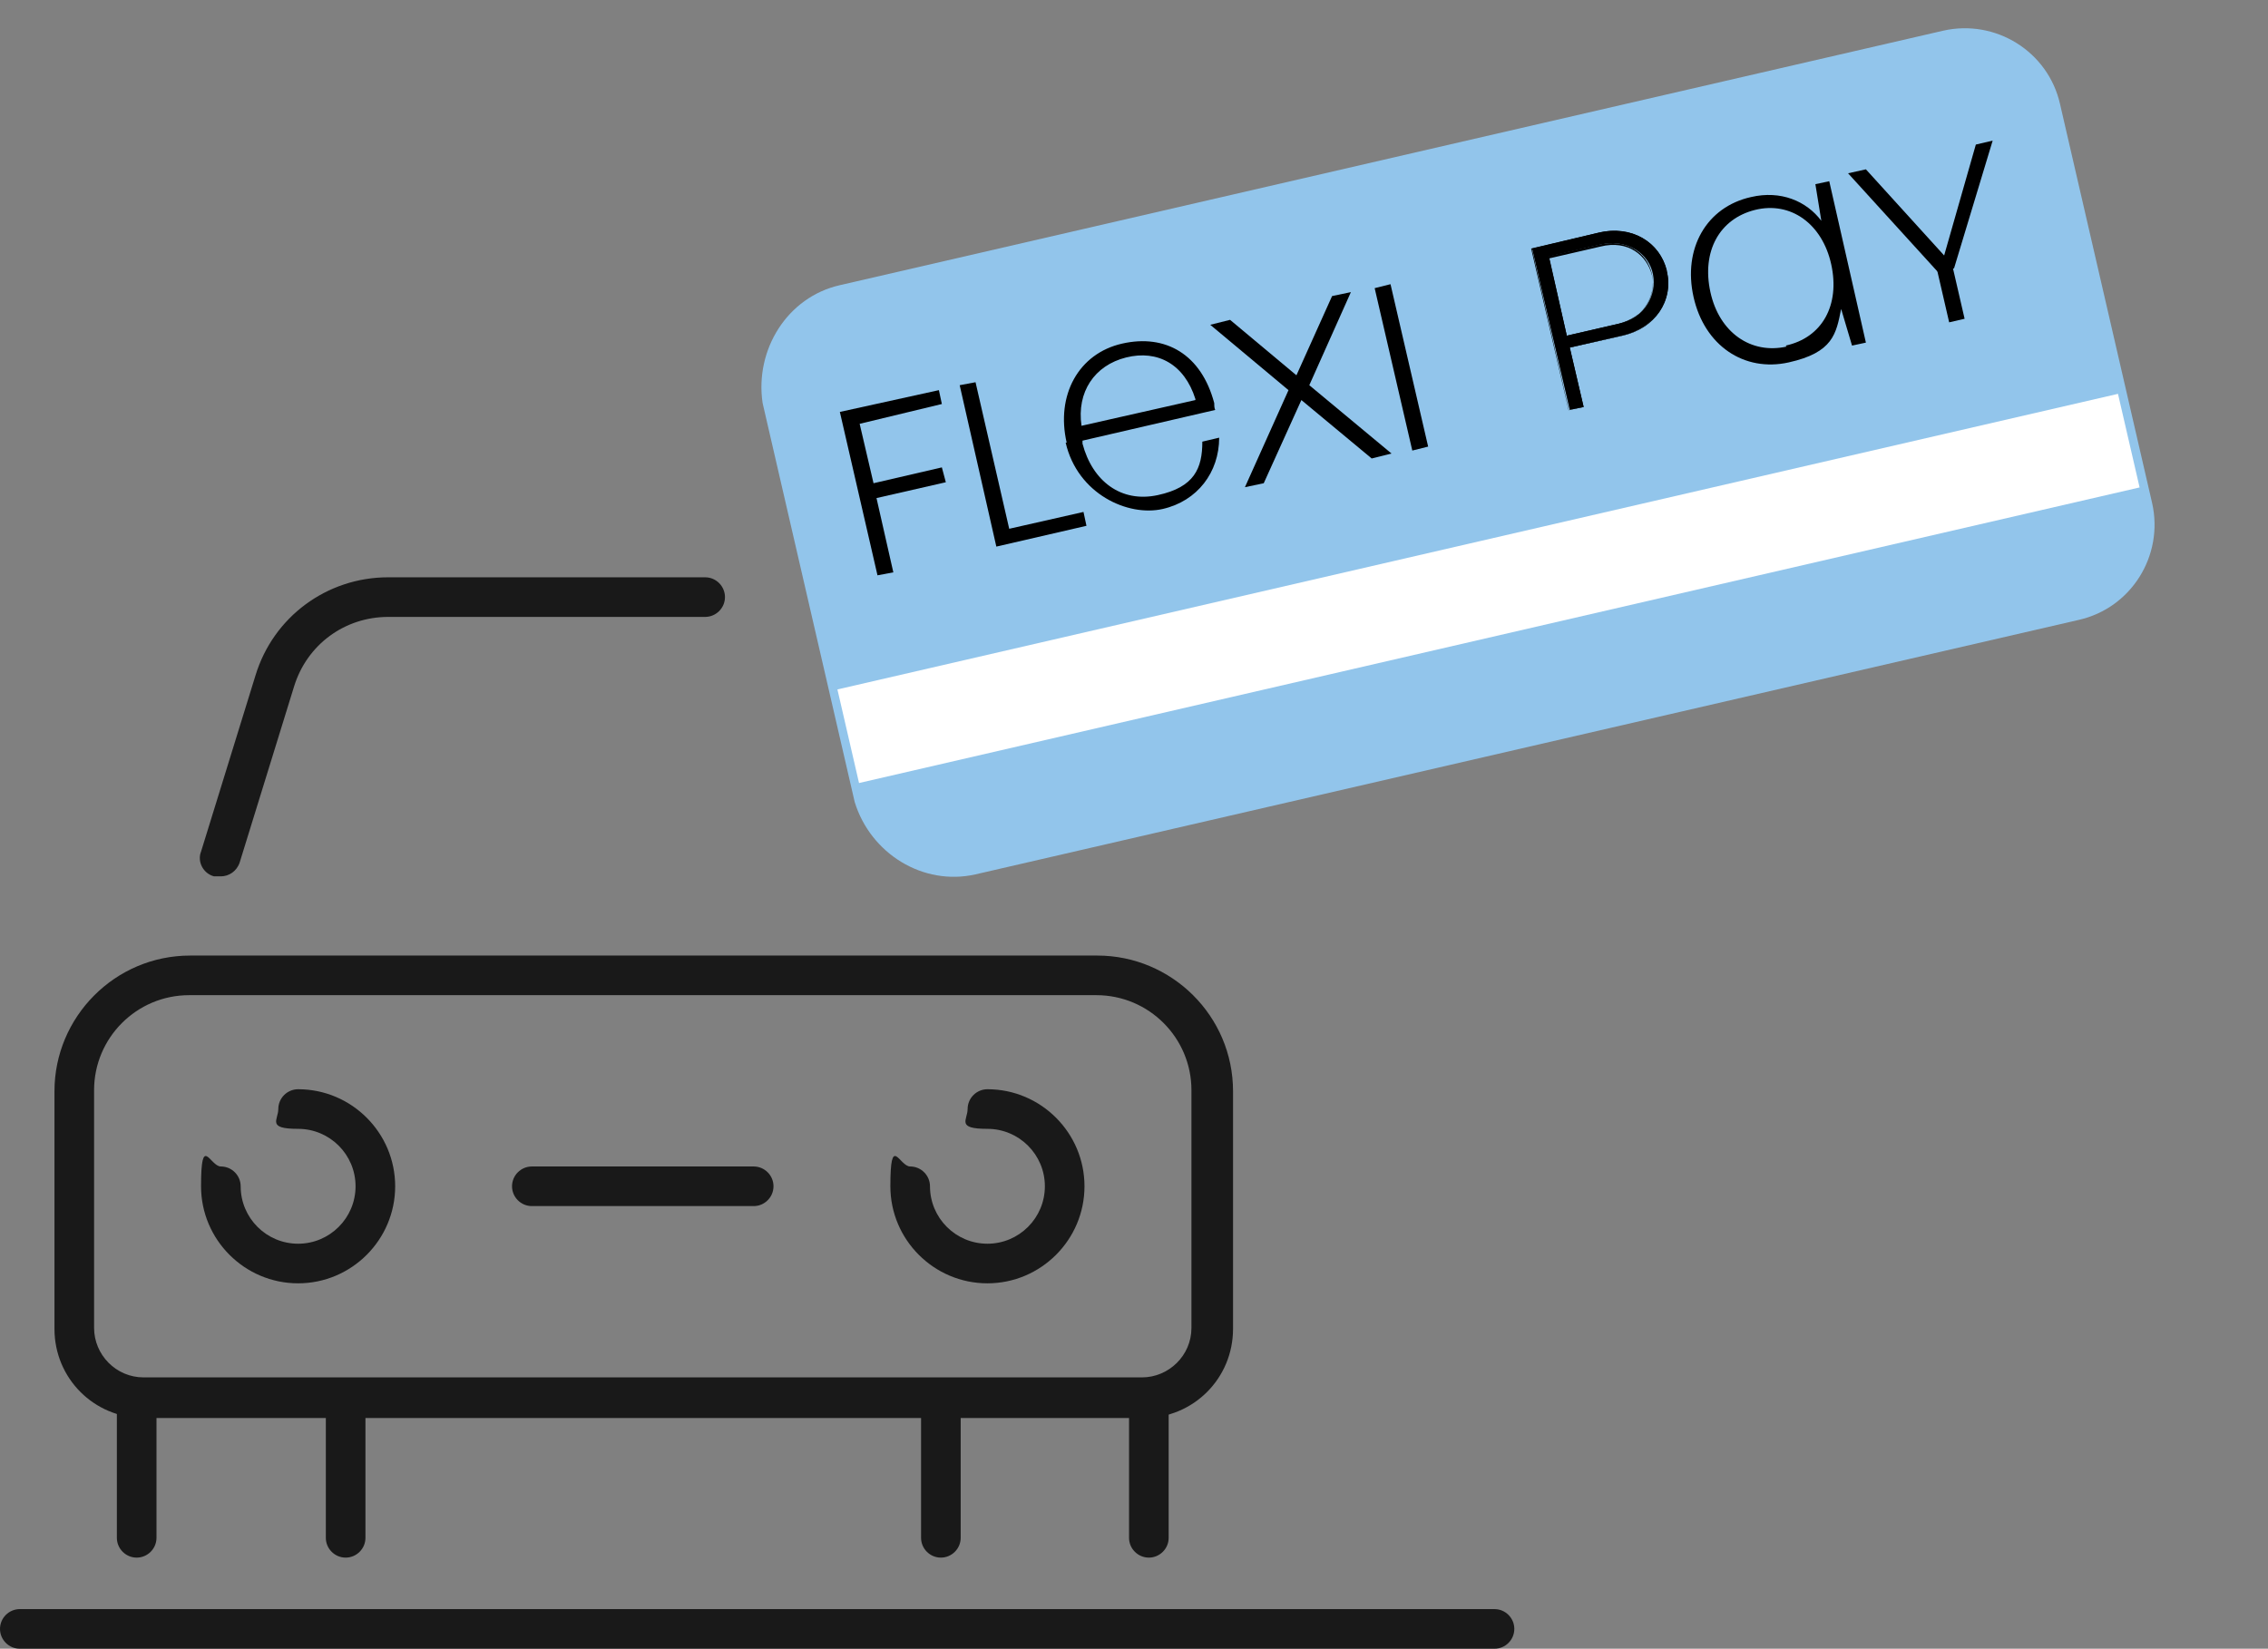
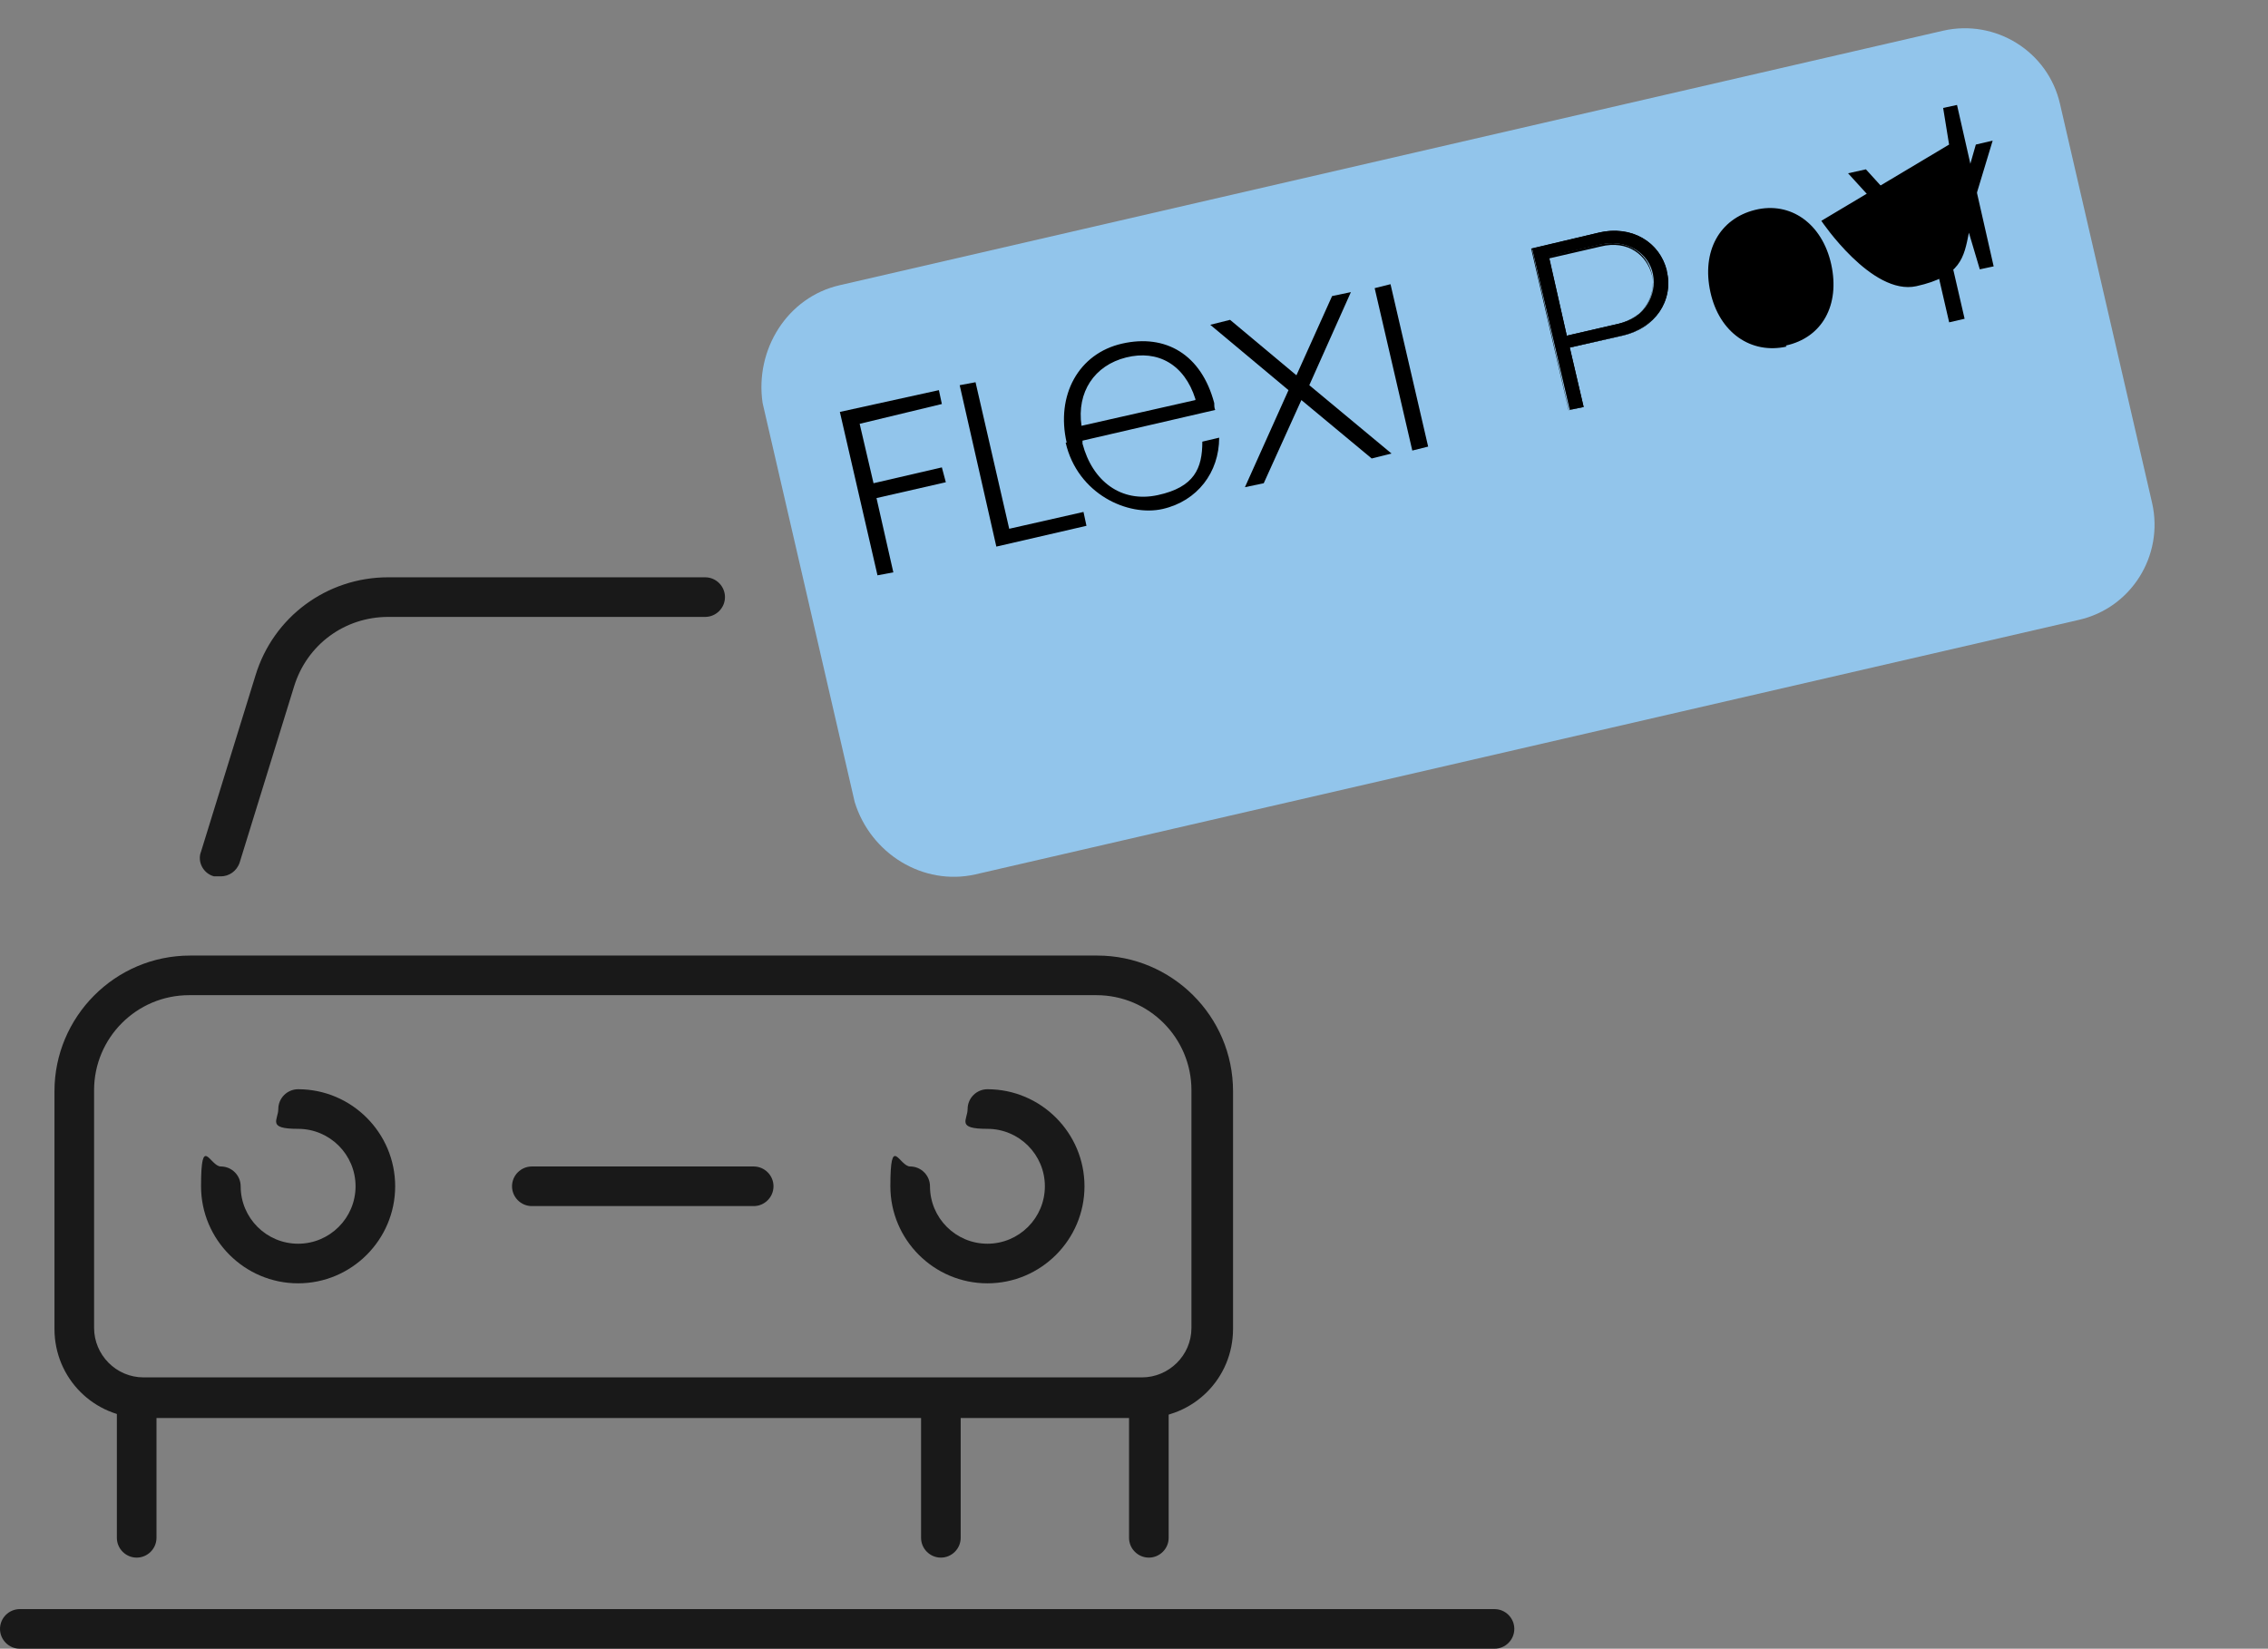
<svg xmlns="http://www.w3.org/2000/svg" id="Layer_1" viewBox="0 0 229 166.5">
  <rect x="0" y="0" width="229" height="166.5" fill="#808080" stroke="none" />
  <defs>
    <style> .st0 { fill: #92c5eb; } .st1 { fill: #fff; } .st2 { fill: #191919; } </style>
  </defs>
  <g id="Layer_2">
    <g id="_ëÎÓÈ_1">
      <g>
        <path class="st2" d="M115.3,143.2H14.5c-5,0-9-4-9-9v-24c0-7.5,6.1-13.7,13.7-13.7h91.6c7.5,0,13.7,6.1,13.7,13.7v24c0,5-4,9-9,9h-.2ZM19.1,100.5c-5.3,0-9.6,4.3-9.6,9.6v24c0,2.7,2.2,5,5,5h100.8c2.7,0,5-2.2,5-5v-24c0-5.3-4.3-9.6-9.6-9.6,0,0-91.6,0-91.6,0Z" />
        <path class="st2" d="M22.2,88.5h-.6c-1.1-.3-1.7-1.5-1.3-2.5l5.5-17.8c1.8-5.9,7.2-9.9,13.4-9.9h32c1.1,0,2,.9,2,2s-.9,2-2,2h-32c-4.4,0-8.2,2.8-9.5,7l-5.5,17.8c-.3.9-1.1,1.4-1.9,1.4h0Z" />
        <path class="st2" d="M76.1,121.8h-22.4c-1.1,0-2-.9-2-2s.9-2,2-2h22.4c1.1,0,2,.9,2,2s-.9,2-2,2Z" />
        <path class="st2" d="M99.7,129.6c-5.4,0-9.8-4.4-9.8-9.8s.9-2,2-2,2,.9,2,2c0,3.2,2.6,5.8,5.8,5.8s5.8-2.6,5.8-5.8-2.6-5.8-5.8-5.8-2-.9-2-2,.9-2,2-2c5.4,0,9.8,4.4,9.8,9.8s-4.4,9.8-9.8,9.8Z" />
        <path class="st2" d="M30.1,129.6c-5.4,0-9.8-4.4-9.8-9.8s.9-2,2-2,2,.9,2,2c0,3.2,2.6,5.8,5.8,5.8s5.8-2.6,5.8-5.8-2.6-5.8-5.8-5.8-2-.9-2-2,.9-2,2-2c5.4,0,9.8,4.4,9.8,9.8s-4.4,9.8-9.8,9.8Z" />
        <path class="st2" d="M116,157.3c-1.1,0-2-.9-2-2v-14.1c0-1.1.9-2,2-2s2,.9,2,2v14.1c0,1.1-.9,2-2,2Z" />
        <path class="st2" d="M95,157.3c-1.1,0-2-.9-2-2v-14.1c0-1.1.9-2,2-2s2,.9,2,2v14.1c0,1.1-.9,2-2,2Z" />
-         <path class="st2" d="M34.9,157.3c-1.1,0-2-.9-2-2v-14.1c0-1.1.9-2,2-2s2,.9,2,2v14.1c0,1.1-.9,2-2,2Z" />
        <path class="st2" d="M13.8,157.3c-1.1,0-2-.9-2-2v-14.1c0-1.1.9-2,2-2s2,.9,2,2v14.1c0,1.1-.9,2-2,2Z" />
        <path class="st2" d="M150.9,166.5H2c-1.1,0-2-.9-2-2s.9-2,2-2h148.9c1.1,0,2,.9,2,2s-.9,2-2,2Z" />
      </g>
    </g>
  </g>
  <g>
    <path class="st0" d="M209.9,62.6l-111.4,25.7c-5.3,1.2-10.6-2.1-12.2-7.3l-9.3-40.3c-.8-5.4,2.5-10.7,7.8-11.9L196.2,3.1c5.3-1.2,10.6,2.1,11.8,7.4l9.3,40.3c1.2,5.3-2.1,10.6-7.4,11.8Z" />
-     <rect class="st1" x="83.9" y="54.7" width="132.7" height="9.7" transform="translate(-9.5 35.2) rotate(-13)" />
    <g>
      <polygon points="88.6 58.1 90.2 57.8 88.5 50.3 95.5 48.7 95.1 47.2 88.2 48.8 86.8 42.8 95.1 40.8 94.8 39.4 84.8 41.6 88.6 58.1" />
      <polygon points="98.5 38.6 96.9 38.9 100.6 55.2 109.7 53.1 109.4 51.7 101.9 53.4 98.5 38.6" />
      <path d="M107.7,44.7c-1.1-4.8,1.2-9,5.6-10s8,1.1,9.3,6c0,.2,0,.5.1.7l-13.4,3.1v.3c1,3.8,3.9,6,7.6,5.2s4.5-2.7,4.5-5.4l1.7-.4c0,3.5-2.2,6.4-5.7,7.2s-8.6-1.5-9.8-6.7ZM120.7,40.3c-1.1-3.5-3.8-5-7-4.2s-5,3.5-4.5,6.9l11.5-2.6Z" />
      <path d="M122.2,32.8l2-.5,6.7,5.6,3.6-8,1.9-.4-4.2,9.4,8.3,6.9-2,.5-7.1-5.9-3.8,8.4-1.9.4,4.4-9.8-7.9-6.6Z" />
      <path d="M140.4,28.7l3.8,16.4-1.6.4-3.8-16.4,1.6-.4Z" />
      <g>
-         <path d="M183.9,22.3c-1.5-2-4.1-3.1-7.1-2.4-4.5,1-6.9,5.2-5.8,10.1s5.1,7.6,9.6,6.6,4.8-2.9,5.3-5.4l1.1,3.7,1.4-.3-3.7-16.3-1.4.3.6,3.7ZM180.4,35c-3.6.8-6.8-1.4-7.7-5.5s.9-7.4,4.5-8.3,6.8,1.4,7.7,5.5-.9,7.4-4.6,8.2" />
+         <path d="M183.9,22.3s5.1,7.6,9.6,6.6,4.8-2.9,5.3-5.4l1.1,3.7,1.4-.3-3.7-16.3-1.4.3.6,3.7ZM180.4,35c-3.6.8-6.8-1.4-7.7-5.5s.9-7.4,4.5-8.3,6.8,1.4,7.7,5.5-.9,7.4-4.6,8.2" />
        <path d="M188.4,17.1l7.9,8.7,3.2-11.2,1.7-.4-3.9,12.9-1.6.4-9.1-10,1.8-.4Z" />
        <rect x="196.1" y="26" width="1.6" height="6.6" transform="translate(-1.6 44.9) rotate(-13)" />
        <g>
          <path d="M168.3,27.4c.7,2.8-1.1,5.7-4.5,6.5l-5.3,1.2,1.4,6-1.4.3-3.8-16.3,6.7-1.6c3.4-.8,6.2,1,6.9,3.8ZM163.4,32.7c2.7-.6,3.9-2.9,3.5-5s-2.6-3.6-5.3-3l-5.2,1.2,1.8,8,5.2-1.2Z" />
          <path d="M158.4,41.5l-3.8-16.4,6.8-1.6c3.3-.8,6.2.9,6.9,3.9h0c.7,3-1.2,5.8-4.5,6.5l-5.3,1.2,1.4,6-1.5.3ZM154.7,25.2l3.7,16.2,1.3-.3-1.4-6,5.4-1.2c3.3-.7,5.1-3.4,4.4-6.4-.7-3-3.5-4.6-6.8-3.8l-6.7,1.5ZM158.1,34l-1.9-8.1,5.3-1.2c2.6-.6,4.8.7,5.3,3,.5,2.3-1,4.5-3.5,5.1h0c0,0,0,0,0,0l-5.3,1.2ZM156.4,26l1.8,7.9,5.2-1.2c2.5-.6,3.9-2.7,3.4-4.9-.5-2-2.4-3.6-5.2-2.9l-5.2,1.2Z" />
        </g>
      </g>
    </g>
  </g>
</svg>